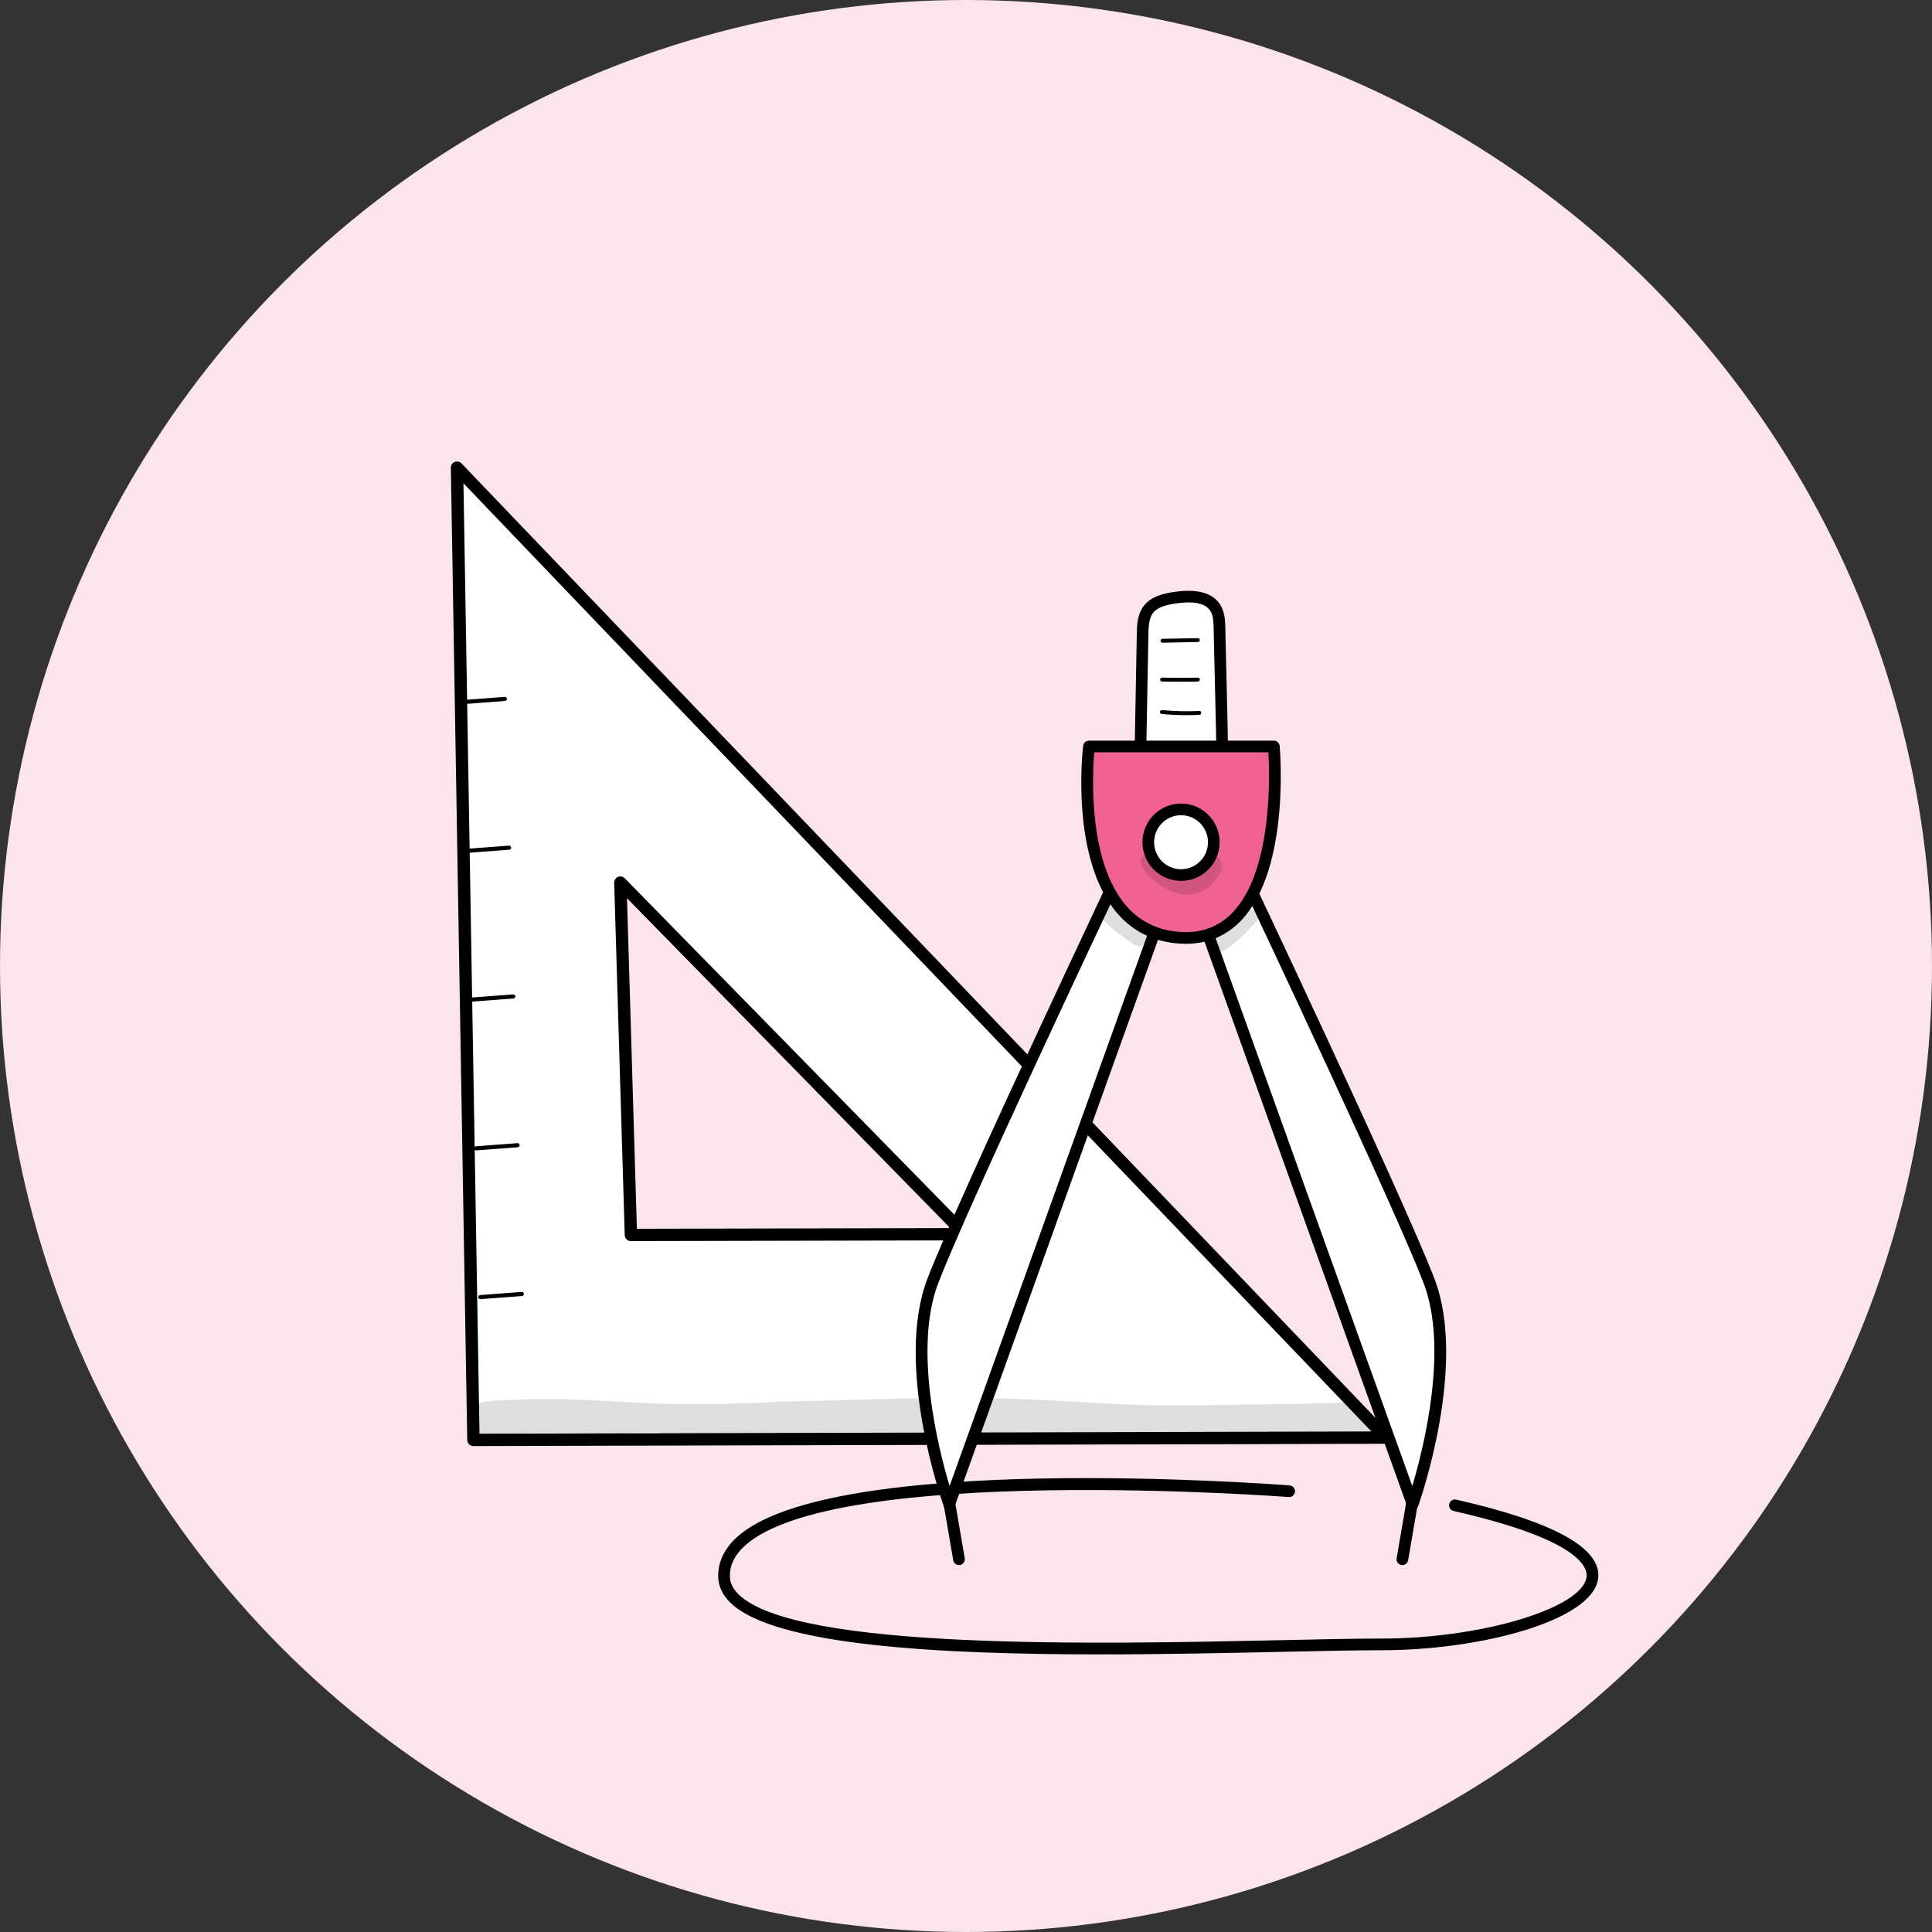
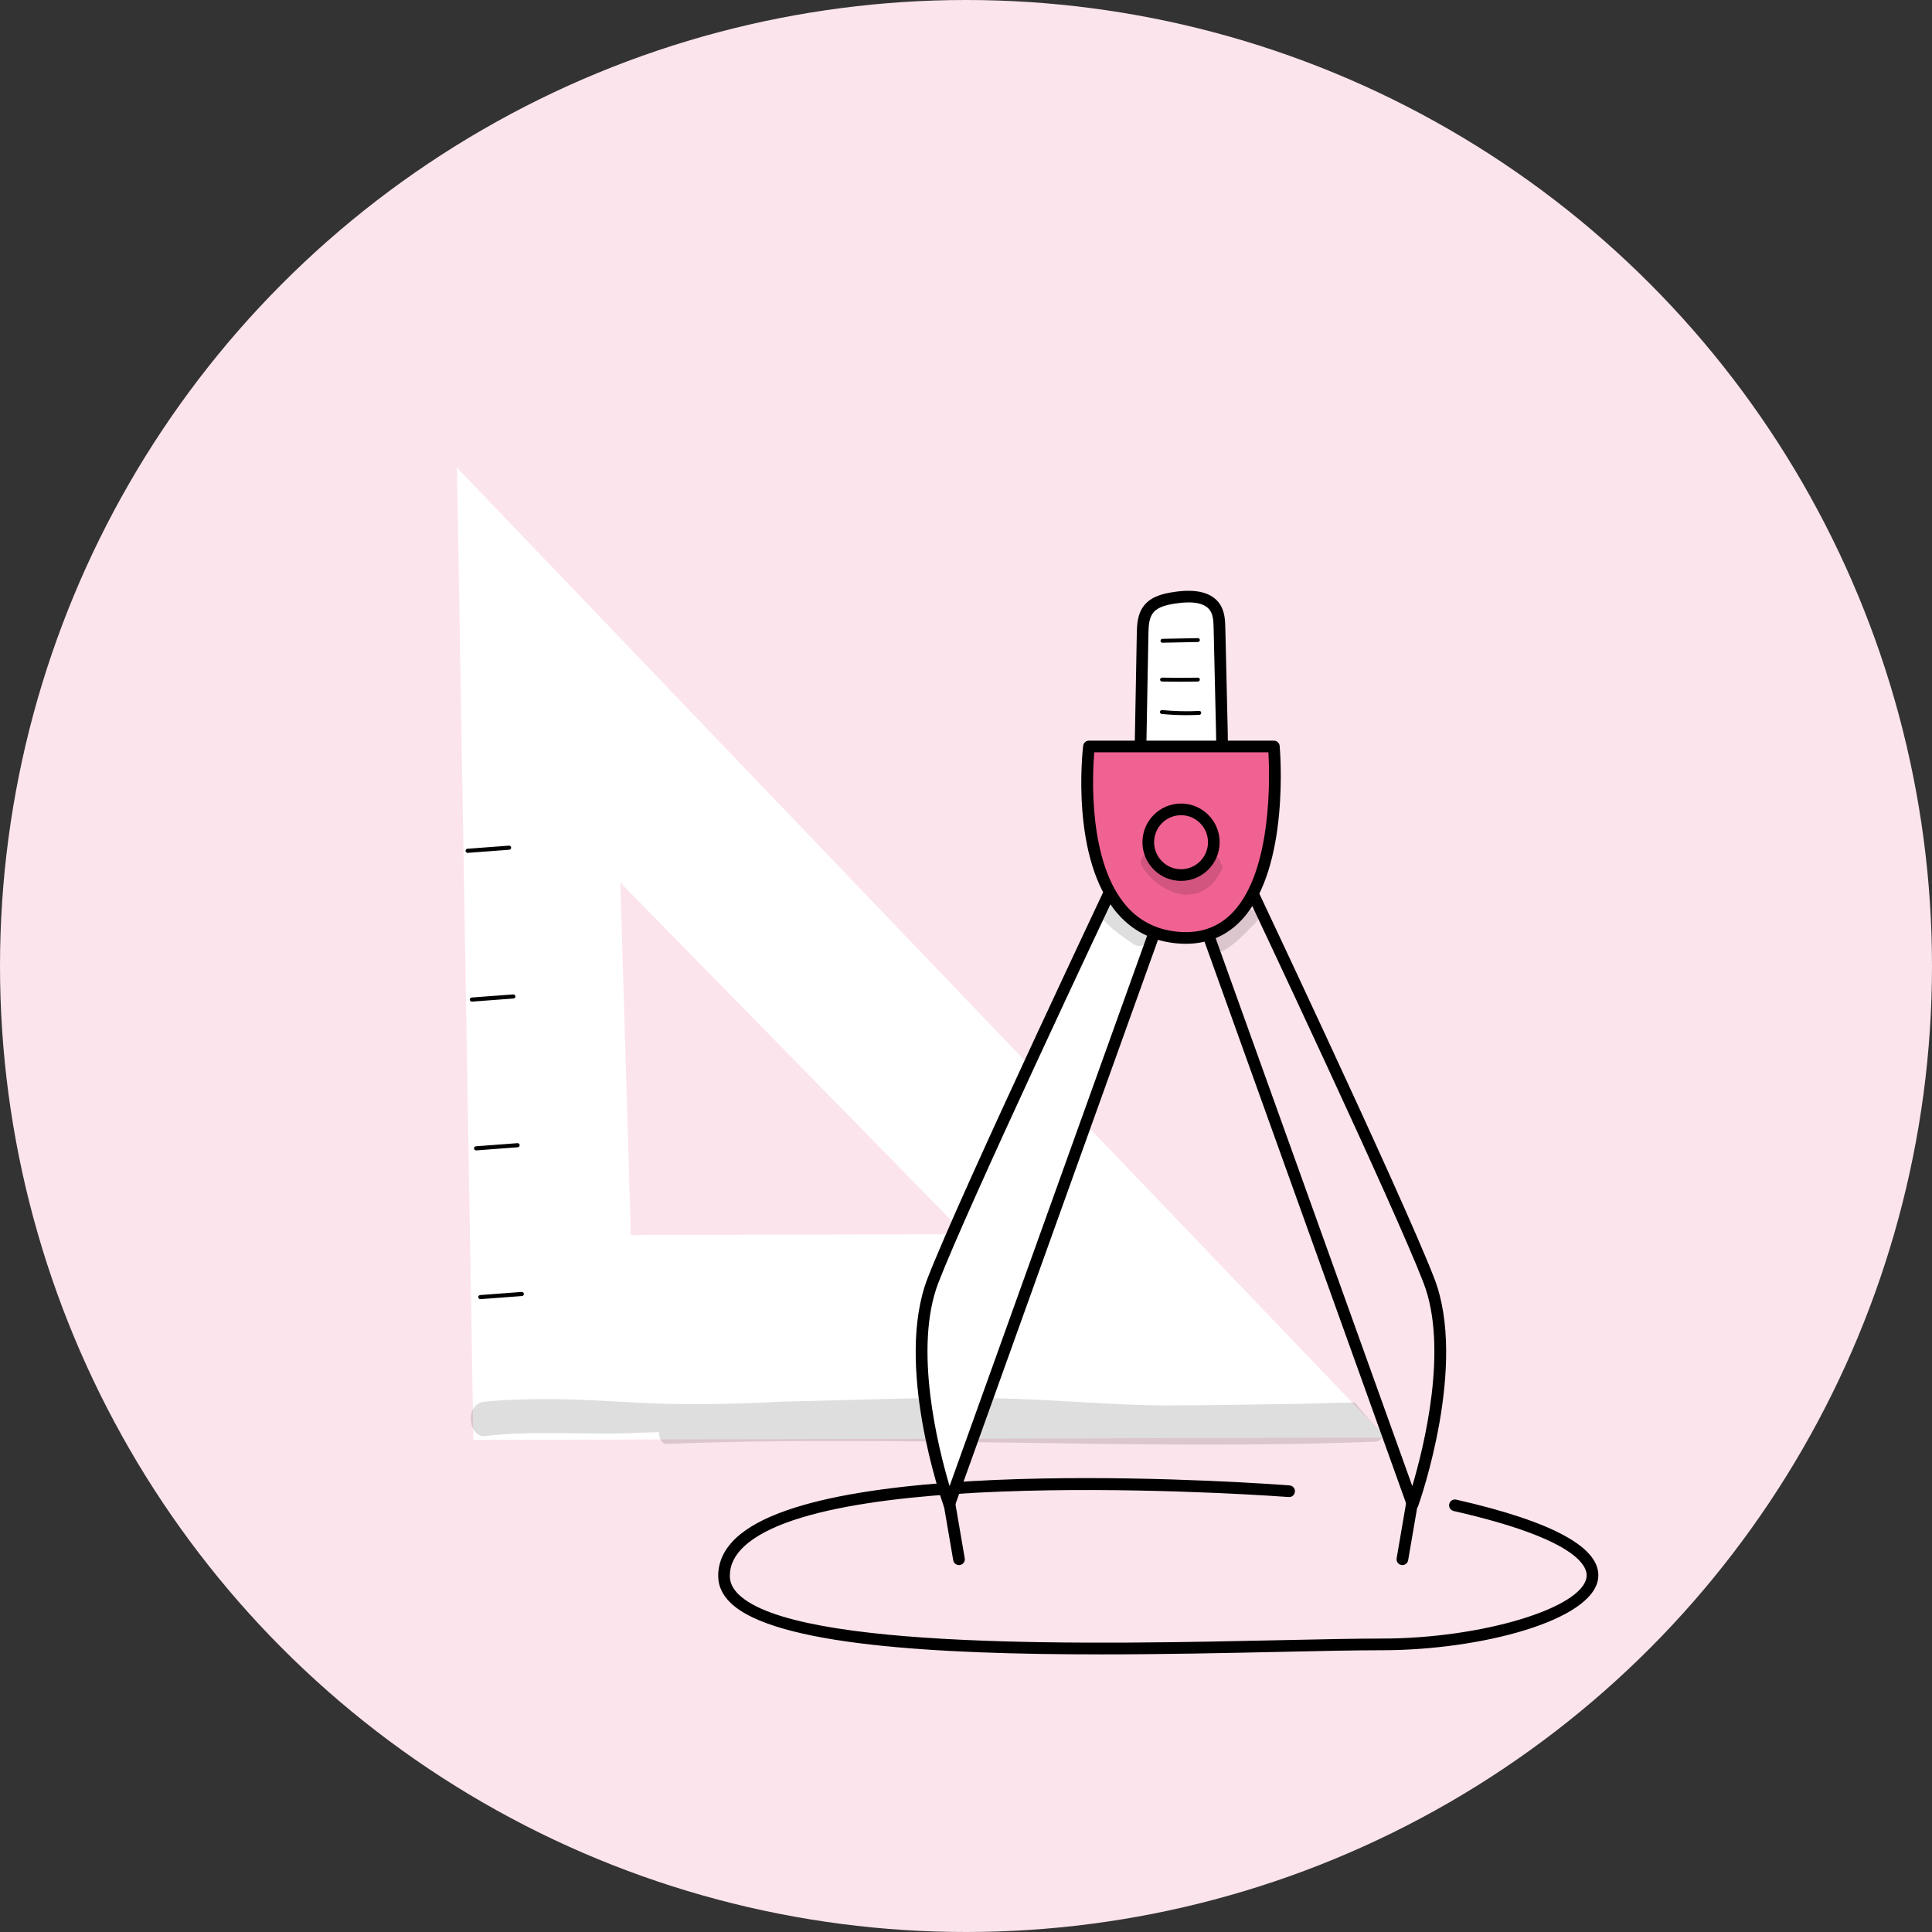
<svg xmlns="http://www.w3.org/2000/svg" id="Layer_1" viewBox="0 0 104.546 104.546">
  <rect x="0" y="0" width="104.546" height="104.546" fill="#333333" stroke="none" />
  <defs>
    <style>.cls-1{fill:#f06292;}.cls-2{fill:#fff;}.cls-3{fill:#fce4ec;}.cls-4{opacity:.129;}</style>
  </defs>
  <circle class="cls-3" cx="52.273" cy="52.273" r="52.273" />
  <g>
    <g>
      <path class="cls-2" d="M24.73,25.306l.887,52.611,49.371-.125L24.73,25.306Zm8.838,22.454l18.644,19.027-18.073,.039-.571-19.066Z" />
-       <path d="M25.618,78.25c-.182,0-.331-.146-.334-.328l-.887-52.61c-.002-.137,.08-.262,.207-.314,.127-.052,.273-.021,.368,.078l50.259,52.486c.092,.096,.118,.239,.066,.361-.052,.123-.173,.203-.306,.203l-49.371,.125h-.001Zm-.539-52.098l.868,51.43,48.263-.122L25.078,26.152Zm9.061,41.008c-.18,0-.328-.143-.334-.324l-.571-19.066c-.004-.137,.076-.263,.203-.317,.127-.054,.273-.025,.369,.073l18.644,19.027c.094,.096,.121,.239,.069,.362-.052,.124-.173,.205-.307,.205l-18.073,.039h-.001Zm-.212-18.556l.536,17.888,16.956-.037-17.493-17.851Z" />
    </g>
    <g>
-       <path d="M25.073,38.101c-.058,0-.106-.045-.111-.103-.005-.061,.041-.115,.103-.119l2.245-.169c.061-.001,.115,.042,.119,.103,.005,.061-.041,.115-.103,.119l-2.245,.169c-.003,0-.006,0-.008,0Z" />
      <path d="M25.533,54.201c-.058,0-.106-.045-.111-.103-.005-.061,.041-.114,.103-.119l2.245-.169c.062-.002,.115,.042,.119,.103,.005,.061-.041,.114-.103,.119l-2.245,.169c-.003,0-.006,0-.008,0Z" />
      <path d="M25.303,46.151c-.058,0-.106-.045-.111-.103-.005-.061,.041-.115,.103-.119l2.245-.169c.061-.004,.115,.042,.119,.103,.005,.061-.041,.115-.103,.119l-2.245,.169c-.003,0-.006,0-.008,0Z" />
      <path d="M25.763,62.251c-.058,0-.106-.045-.111-.103-.005-.061,.041-.115,.103-.119l2.245-.169c.063-.005,.115,.042,.119,.103,.005,.061-.041,.115-.103,.119l-2.245,.169c-.003,0-.006,0-.008,0Z" />
      <path d="M25.993,70.301c-.058,0-.106-.045-.111-.103-.005-.061,.041-.115,.103-.119l2.245-.169c.061-.003,.115,.042,.119,.103,.005,.061-.041,.115-.103,.119l-2.245,.169c-.003,0-.006,0-.008,0Z" />
    </g>
    <g class="cls-4">
      <path d="M74.298,77.044c-.34-.365-.661-.754-.972-1.153-.901,.006-1.801,.051-2.701,.069-2.588,.037-5.176,.094-7.763,.092-2.611-.029-5.217-.262-7.827-.353-4.198-.153-8.397,.066-12.594,.143-2.338,.122-4.677,.187-7.016,.102-2.043-.084-4.085-.251-6.13-.233-.861,.001-1.722,.033-2.582,.094-.353,.058-.762-.02-1.03,.328-.457,.544-.119,1.607,.522,1.581,2.839-.336,5.692-.035,8.536-.19,.311-.008,.621-.016,.932-.023-.038,.302,.131,.648,.412,.634,12.769-.504,25.55,.378,38.321-.122,.211,.01,.38-.151,.468-.366-.196-.195-.387-.397-.574-.605Z" />
    </g>
  </g>
  <g>
    <path d="M59.505,89.523c-8.724,0-17.61-.477-19.983-2.799-.437-.428-.659-.914-.659-1.444,0-.77,.331-1.468,.985-2.073,5.061-4.685,28.921-2.905,29.934-2.827,.174,.013,.304,.165,.29,.339-.013,.174-.166,.309-.339,.29-.245-.019-24.597-1.838-29.456,2.661-.527,.488-.783,1.014-.783,1.61,0,.359,.154,.684,.469,.993,3.114,3.048,19.517,2.694,29.317,2.482,2.178-.047,4.06-.088,5.499-.088,5.4,0,10.886-1.656,11.075-3.343,.063-.565-.511-2.043-7.194-3.559-.17-.039-.277-.208-.238-.378,.039-.17,.207-.276,.378-.238,5.279,1.198,7.863,2.627,7.682,4.246-.258,2.301-6.374,3.904-11.702,3.904-1.433,0-3.311,.04-5.485,.088-2.969,.064-6.367,.137-9.789,.137Z" />
    <g>
      <g>
        <path class="cls-2" d="M62.988,49.018l-11.622,32.381s-2.662-7.492-.882-12.103c1.78-4.611,10.5-23.003,10.5-23.003l2.004,2.725Z" />
        <path d="M51.366,81.715h-.001c-.133-0-.252-.084-.297-.21-.11-.31-2.68-7.656-.879-12.322,1.764-4.569,10.422-22.841,10.509-23.025,.048-.1,.144-.168,.255-.179,.111-.012,.219,.038,.284,.127l2.004,2.725c.062,.085,.078,.195,.043,.294l-11.622,32.381c-.045,.125-.164,.209-.297,.209Zm9.677-34.808c-1.383,2.924-8.669,18.372-10.264,22.504-1.365,3.536-.019,8.91,.605,11.005l11.25-31.345-1.591-2.164Z" />
      </g>
      <g>
-         <path class="cls-2" d="M64.819,49.018l11.622,32.381s2.662-7.492,.882-12.103c-1.78-4.611-10.5-23.003-10.5-23.003l-2.004,2.725Z" />
        <path d="M76.441,81.715c-.133,0-.252-.084-.297-.209l-11.622-32.381c-.036-.099-.02-.209,.043-.294l2.004-2.725c.066-.089,.173-.139,.284-.127,.111,.011,.208,.079,.255,.179,.087,.184,8.745,18.456,10.509,23.025,1.802,4.666-.768,12.012-.879,12.322-.045,.126-.164,.21-.297,.21h-.001Zm-11.268-32.645l11.25,31.345c.624-2.095,1.97-7.47,.605-11.004-1.595-4.132-8.882-19.579-10.264-22.504l-1.591,2.164Z" />
      </g>
      <g>
        <path class="cls-2" d="M61.694,41.656c.045-2.448,.09-4.897,.135-7.345,.009-.484,.032-1.007,.353-1.382,.332-.388,.89-.51,1.409-.587,.767-.114,1.703-.113,2.138,.5,.233,.329,.25,.749,.259,1.145,.044,1.885,.087,3.77,.131,5.655,.016,.685,.026,1.397-.272,2.021-.301,.632-.92,1.118-1.628,1.28-.708,.162-1.491-.004-2.525-1.287Z" />
        <path d="M63.785,43.31c-.8,0-1.538-.465-2.336-1.455-.046-.058-.071-.13-.07-.204l.136-7.345c.009-.466,.02-1.104,.429-1.582,.393-.459,1.003-.605,1.603-.694,1.198-.177,2.02,.035,2.442,.63,.296,.418,.308,.94,.317,1.321l.131,5.655c.016,.684,.034,1.46-.302,2.164-.345,.724-1.035,1.266-1.843,1.451-.172,.039-.34,.059-.505,.059Zm-1.773-1.764c.969,1.166,1.624,1.206,2.137,1.089,.613-.14,1.155-.564,1.414-1.108,.271-.568,.255-1.264,.241-1.878l-.131-5.655c-.009-.402-.03-.729-.201-.97-.273-.386-.89-.511-1.834-.371-.479,.071-.957,.179-1.216,.48-.242,.282-.269,.703-.278,1.183l-.133,7.229Z" />
      </g>
      <g>
        <path class="cls-1" d="M58.926,40.393h10.006s.928,10.363-4.765,10.363c-6.486-.059-5.241-10.363-5.241-10.363Z" />
        <path d="M64.168,51.072c-1.511-.014-2.747-.557-3.676-1.614-2.588-2.946-1.909-8.852-1.879-9.102,.019-.159,.154-.278,.313-.278h10.006c.163,0,.3,.125,.314,.287,.024,.267,.555,6.559-2.019,9.374-.808,.884-1.838,1.332-3.06,1.332Zm-4.955-10.363c-.1,1.196-.346,5.944,1.754,8.333,.805,.916,1.883,1.386,3.204,1.398,1.035,0,1.907-.379,2.591-1.126,2.092-2.286,1.947-7.346,1.876-8.605h-9.424Z" />
      </g>
      <path d="M51.893,84.692c-.151,0-.284-.109-.311-.262l-.511-2.977c-.029-.172,.086-.335,.258-.365,.171-.029,.335,.086,.365,.258l.511,2.977c.029,.172-.086,.335-.258,.365-.018,.003-.036,.005-.054,.005Z" />
      <path d="M75.888,84.692c-.018,0-.036-.001-.054-.005-.172-.03-.287-.193-.258-.365l.511-2.977c.03-.172,.193-.286,.365-.258,.172,.03,.287,.193,.258,.365l-.511,2.977c-.026,.154-.16,.262-.311,.262Z" />
      <g>
-         <path class="cls-2" d="M62.137,45.575c0-.982,.794-1.778,1.773-1.778,.979,0,1.773,.796,1.773,1.778s-.794,1.778-1.773,1.778c-.979,0-1.773-.796-1.773-1.778Z" />
        <path d="M63.91,47.668c-1.152,0-2.089-.939-2.089-2.093s.937-2.093,2.089-2.093,2.089,.939,2.089,2.093-.937,2.093-2.089,2.093Zm0-3.555c-.804,0-1.458,.656-1.458,1.462s.654,1.462,1.458,1.462,1.458-.656,1.458-1.462-.654-1.462-1.458-1.462Z" />
      </g>
      <path d="M64.217,38.7c-.452,0-.906-.022-1.354-.066-.058-.006-.1-.057-.094-.115,.006-.058,.056-.096,.115-.095,.664,.065,1.339,.081,2.007,.048,.059-.012,.107,.042,.11,.1,.003,.058-.042,.107-.1,.11-.227,.011-.455,.017-.684,.017Z" />
      <path d="M63.896,36.89c-.34,0-.681-.004-1.018-.011-.058-.001-.104-.05-.103-.108,.001-.058,.052-.095,.107-.103,.643,.014,1.295,.015,1.939,.002h.002c.057,0,.104,.046,.105,.103,.001,.058-.045,.106-.103,.107-.308,.006-.619,.009-.929,.009Z" />
      <path d="M62.903,34.779c-.057,0-.104-.046-.105-.103-.001-.058,.045-.106,.103-.107l1.919-.038c.057-.001,.106,.045,.107,.103,.001,.058-.045,.106-.103,.107l-1.919,.038h-.002Z" />
      <g class="cls-4">
        <path d="M61.911,50.222c-.582-.45-.782-.55-1.173-.905-.145-.116-.234-.309-.416-.369-.517-.245-.991,.469-.581,.863,.467,.519,1.064,.912,1.636,1.307,.593,.322,1.086-.511,.535-.895Z" />
      </g>
      <g class="cls-4">
        <path d="M66.04,46.713c.005-.039,.005-.079-.007-.121-.059-.229-.369-.313-.533-.141-.272,.326-.479,.564-.71,.768-.081-.039-.174-.052-.257-.012-.06,.025-.325,.143-.154,.069-.185,.097-.292,.098-.543,.204-.368-.149-.728-.403-1.118-.788-.225-.18-.101-.266-.468-.449-.344-.107-.663,.306-.471,.612,.501,.81,1.356,1.43,2.211,1.538,.069,.033,.149,.043,.234,.016,.748,.01,1.471-.396,1.927-1.442,.021-.106-.032-.2-.113-.255Z" />
      </g>
      <g class="cls-4">
        <path d="M67.696,49.228c-.176-.002-.294,.122-.402,.245-.188,.187-.38,.37-.581,.542-.247,.204-.361,.29-.777,.569-.153,.095-.339,.179-.383,.372-.113,.362,.322,.697,.643,.495,.693-.386,1.224-.996,1.778-1.551,.249-.232,.061-.683-.279-.673Z" />
      </g>
    </g>
  </g>
</svg>